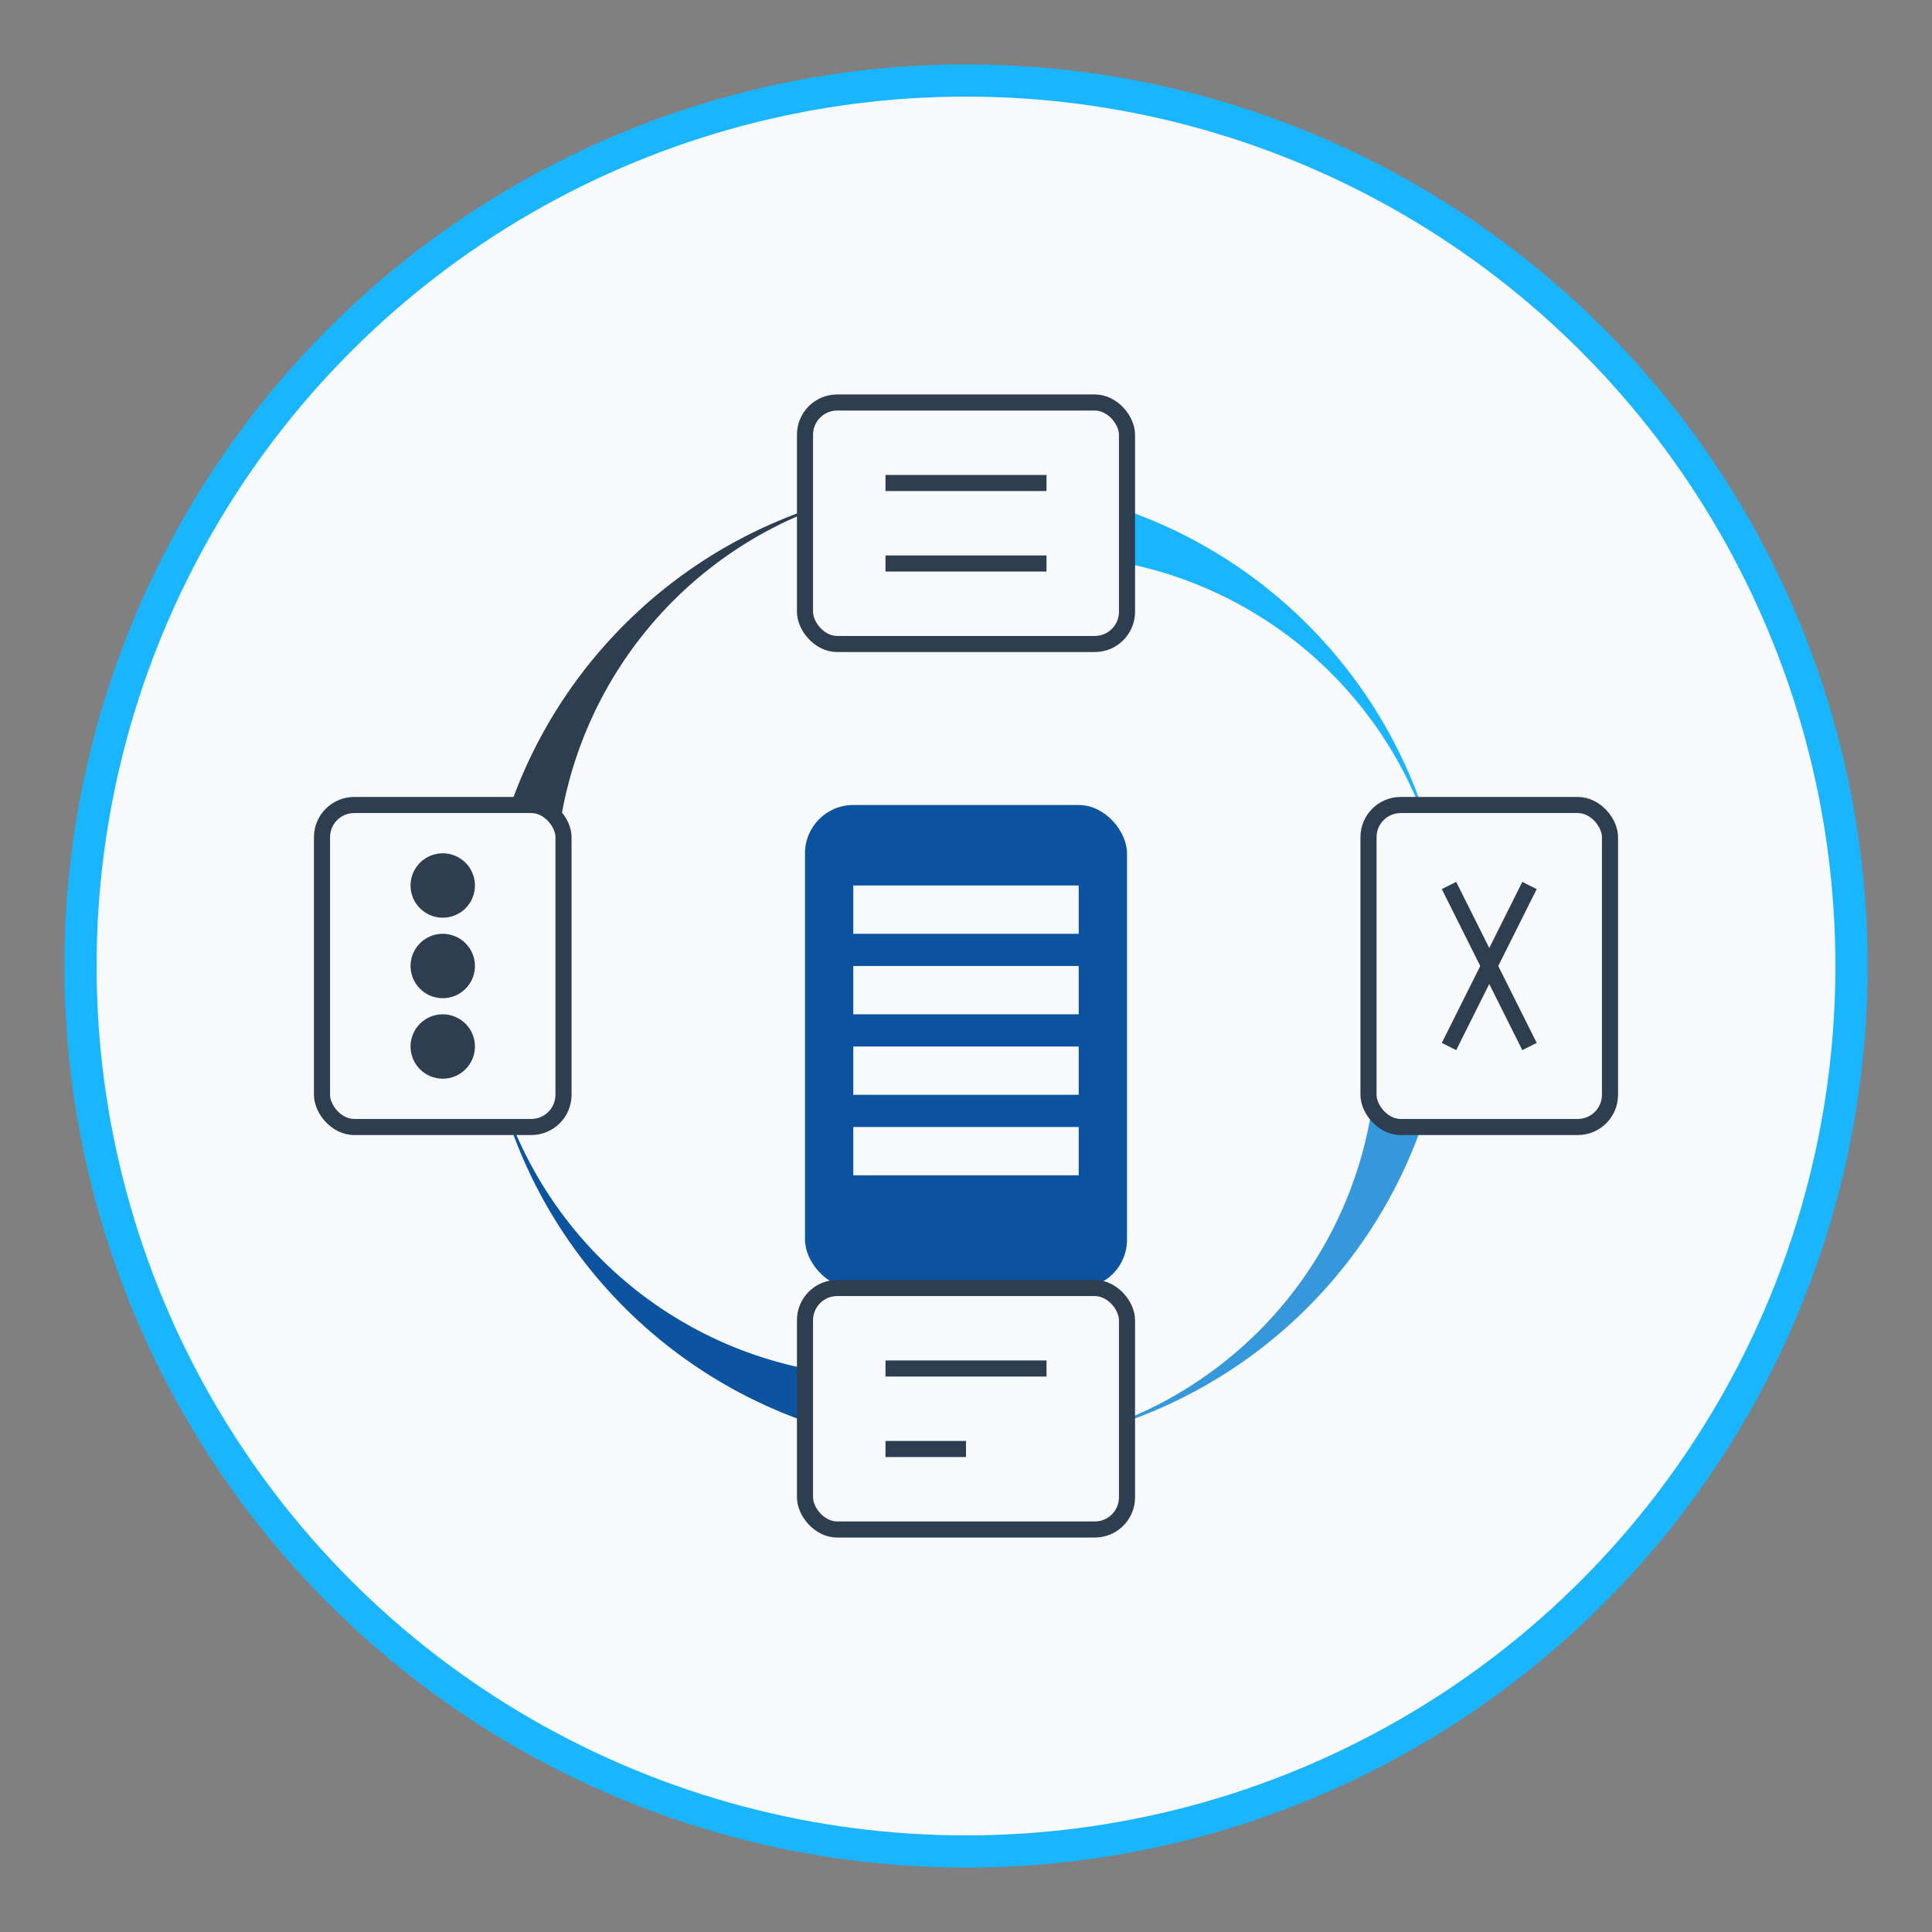
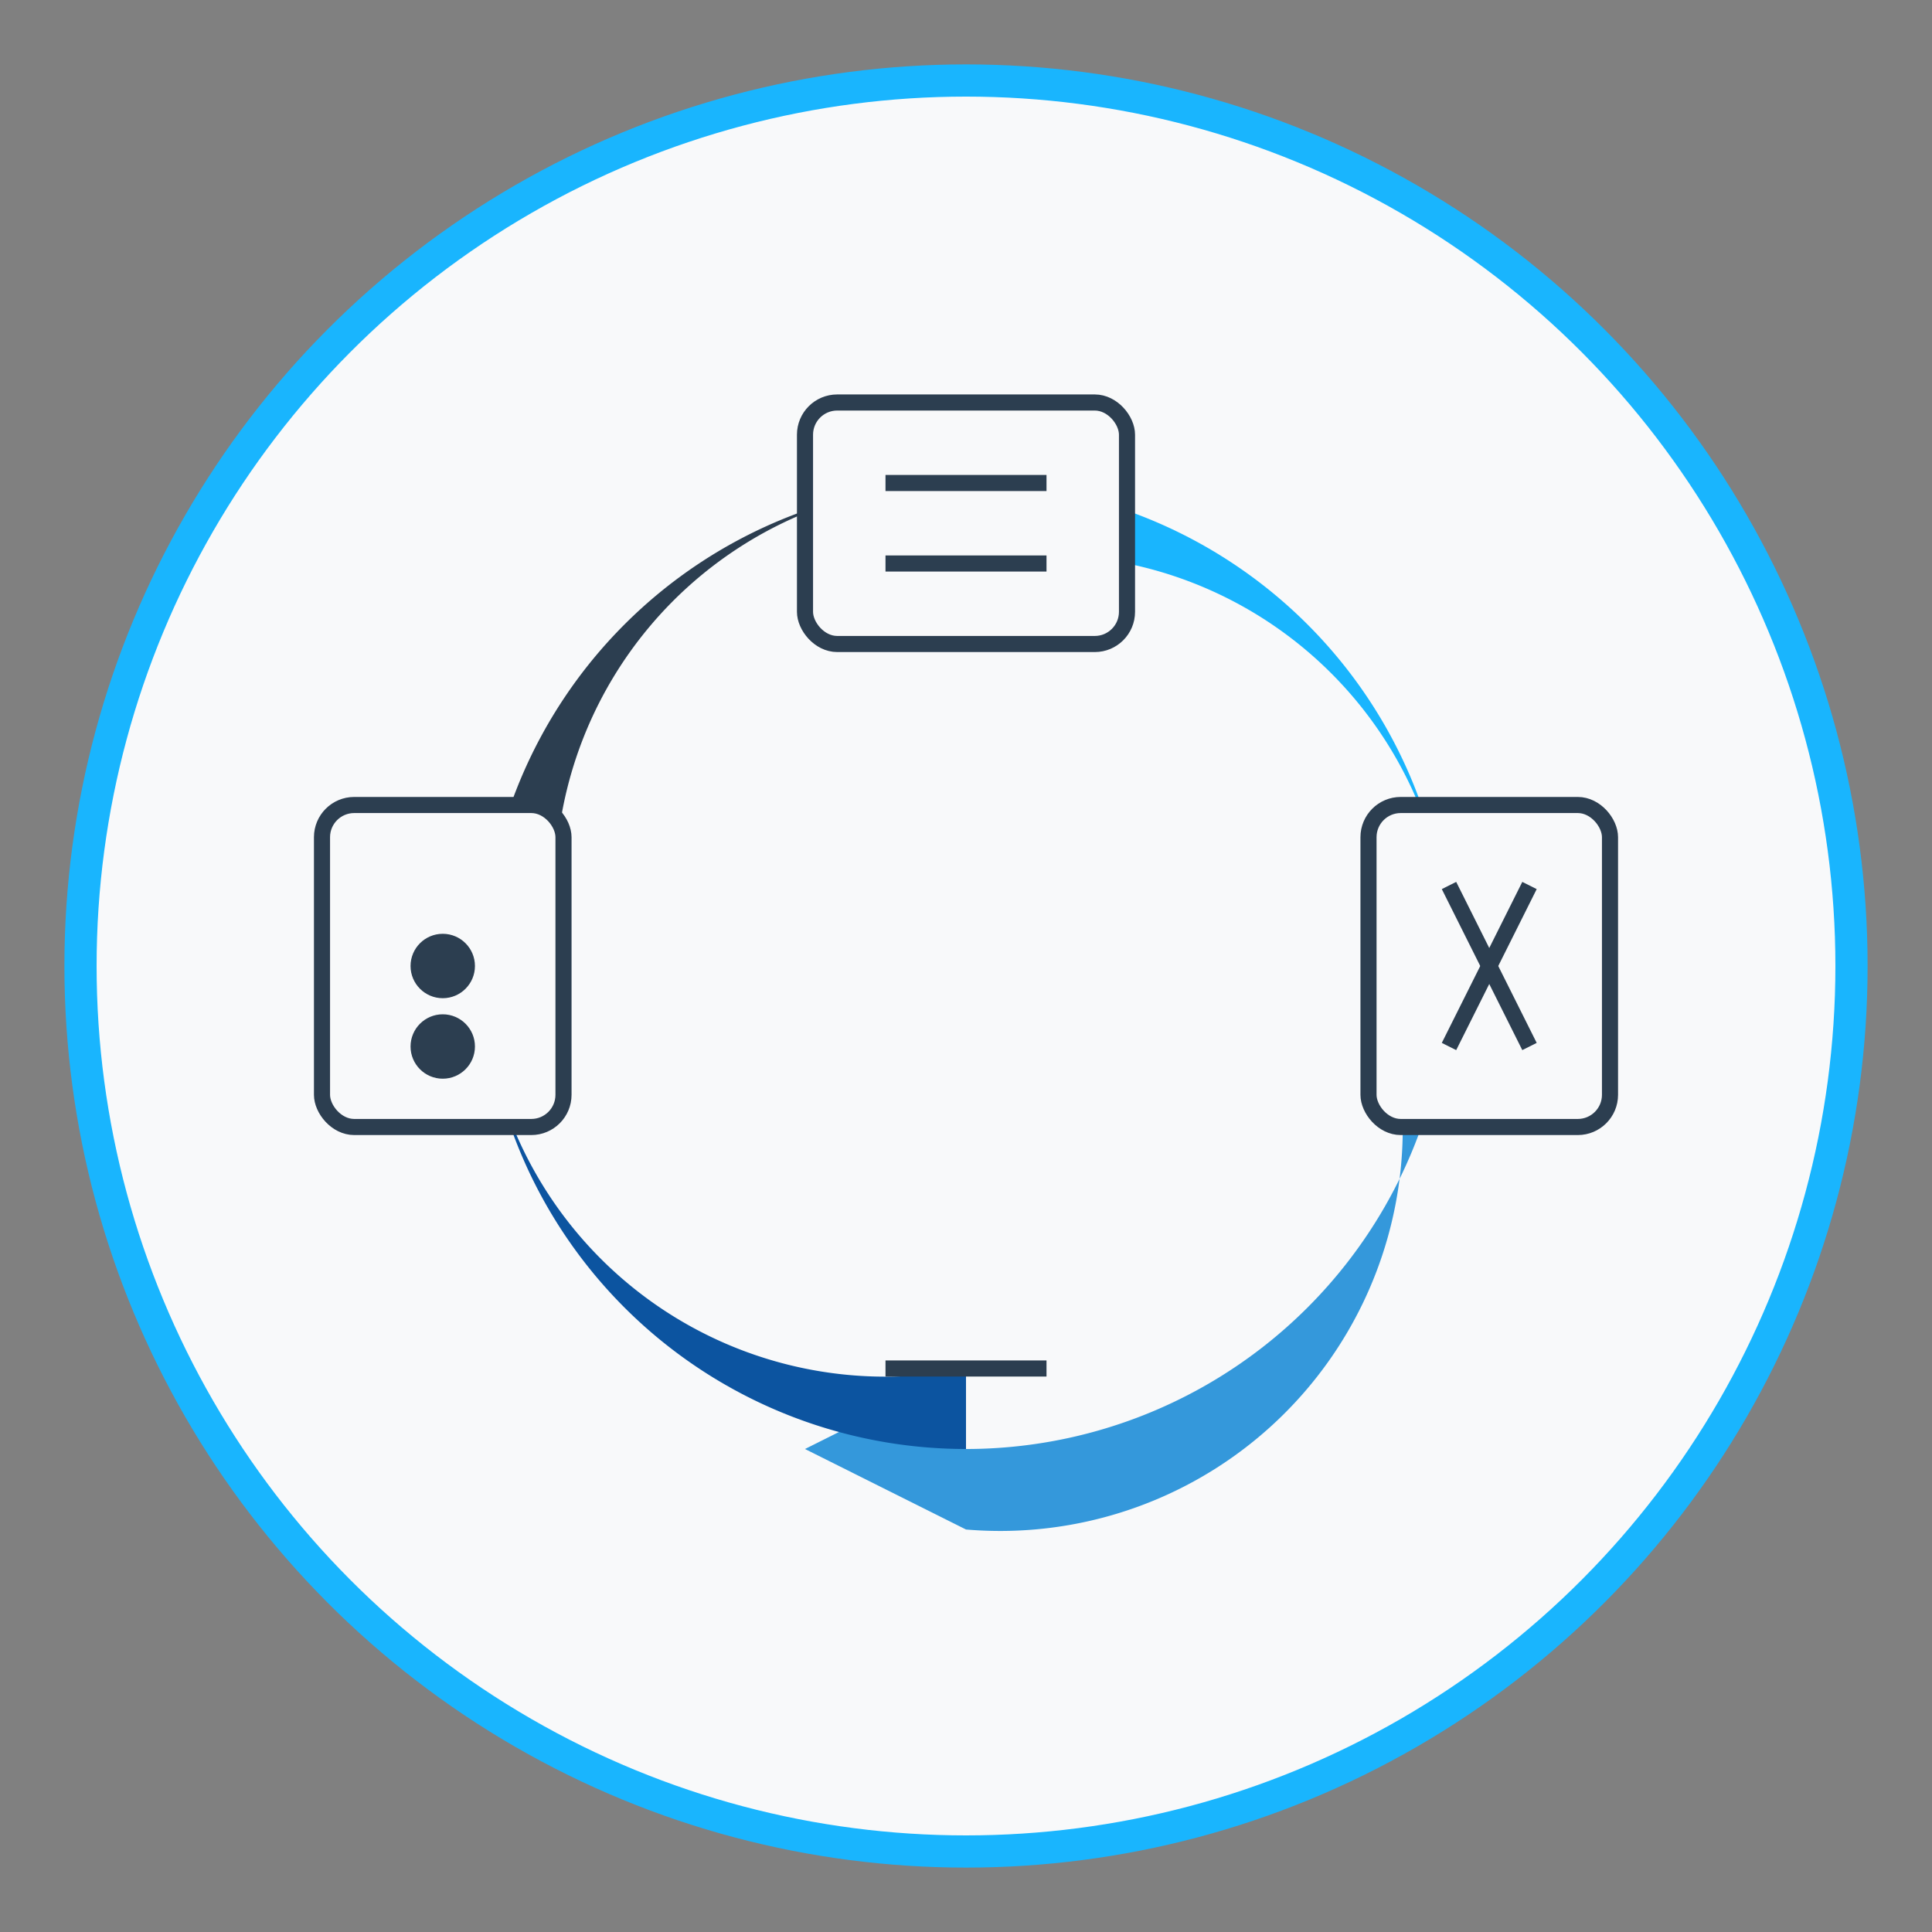
<svg xmlns="http://www.w3.org/2000/svg" width="120" height="120" viewBox="0 0 120 120">
  <rect x="0" y="0" width="120" height="120" fill="#808080" stroke="none" />
  <circle cx="60" cy="60" r="55" fill="#f8f9fa" stroke="#19b5fe" stroke-width="2" />
  <g transform="translate(20, 20)">
-     <rect x="30" y="30" width="20" height="30" rx="3" fill="#0c54a0" />
    <rect x="33" y="35" width="14" height="3" fill="#f8f9fa" />
    <rect x="33" y="40" width="14" height="3" fill="#f8f9fa" />
    <rect x="33" y="45" width="14" height="3" fill="#f8f9fa" />
-     <rect x="33" y="50" width="14" height="3" fill="#f8f9fa" />
    <path d="M40,10 A30,30 0 0,1 70,40 L65,40 L70,50 L75,40 L70,40 A25,25 0 0,0 40,15 Z" fill="#19b5fe" />
-     <path d="M70,40 A30,30 0 0,1 40,70 L40,65 L30,70 L40,75 L40,70 A25,25 0 0,0 65,40 Z" fill="#3498db" />
+     <path d="M70,40 A30,30 0 0,1 40,70 L40,65 L30,70 L40,75 A25,25 0 0,0 65,40 Z" fill="#3498db" />
    <path d="M40,70 A30,30 0 0,1 10,40 L15,40 L10,30 L5,40 L10,40 A25,25 0 0,0 40,65 Z" fill="#0c54a0" />
    <path d="M10,40 A30,30 0 0,1 40,10 L40,15 L50,10 L40,5 L40,10 A25,25 0 0,0 15,40 Z" fill="#2c3e50" />
    <rect x="30" y="5" width="20" height="15" rx="2" fill="#f8f9fa" stroke="#2c3e50" stroke-width="1" />
    <line x1="35" y1="10" x2="45" y2="10" stroke="#2c3e50" stroke-width="1" />
    <line x1="35" y1="15" x2="45" y2="15" stroke="#2c3e50" stroke-width="1" />
    <rect x="65" y="30" width="15" height="20" rx="2" fill="#f8f9fa" stroke="#2c3e50" stroke-width="1" />
    <line x1="70" y1="35" x2="75" y2="45" stroke="#2c3e50" stroke-width="1" />
    <line x1="70" y1="45" x2="75" y2="35" stroke="#2c3e50" stroke-width="1" />
-     <rect x="30" y="60" width="20" height="15" rx="2" fill="#f8f9fa" stroke="#2c3e50" stroke-width="1" />
    <line x1="35" y1="65" x2="45" y2="65" stroke="#2c3e50" stroke-width="1" />
-     <line x1="35" y1="70" x2="40" y2="70" stroke="#2c3e50" stroke-width="1" />
    <rect x="0" y="30" width="15" height="20" rx="2" fill="#f8f9fa" stroke="#2c3e50" stroke-width="1" />
-     <circle cx="7.5" cy="35" r="2" fill="#2c3e50" />
    <circle cx="7.5" cy="40" r="2" fill="#2c3e50" />
    <circle cx="7.5" cy="45" r="2" fill="#2c3e50" />
  </g>
</svg>